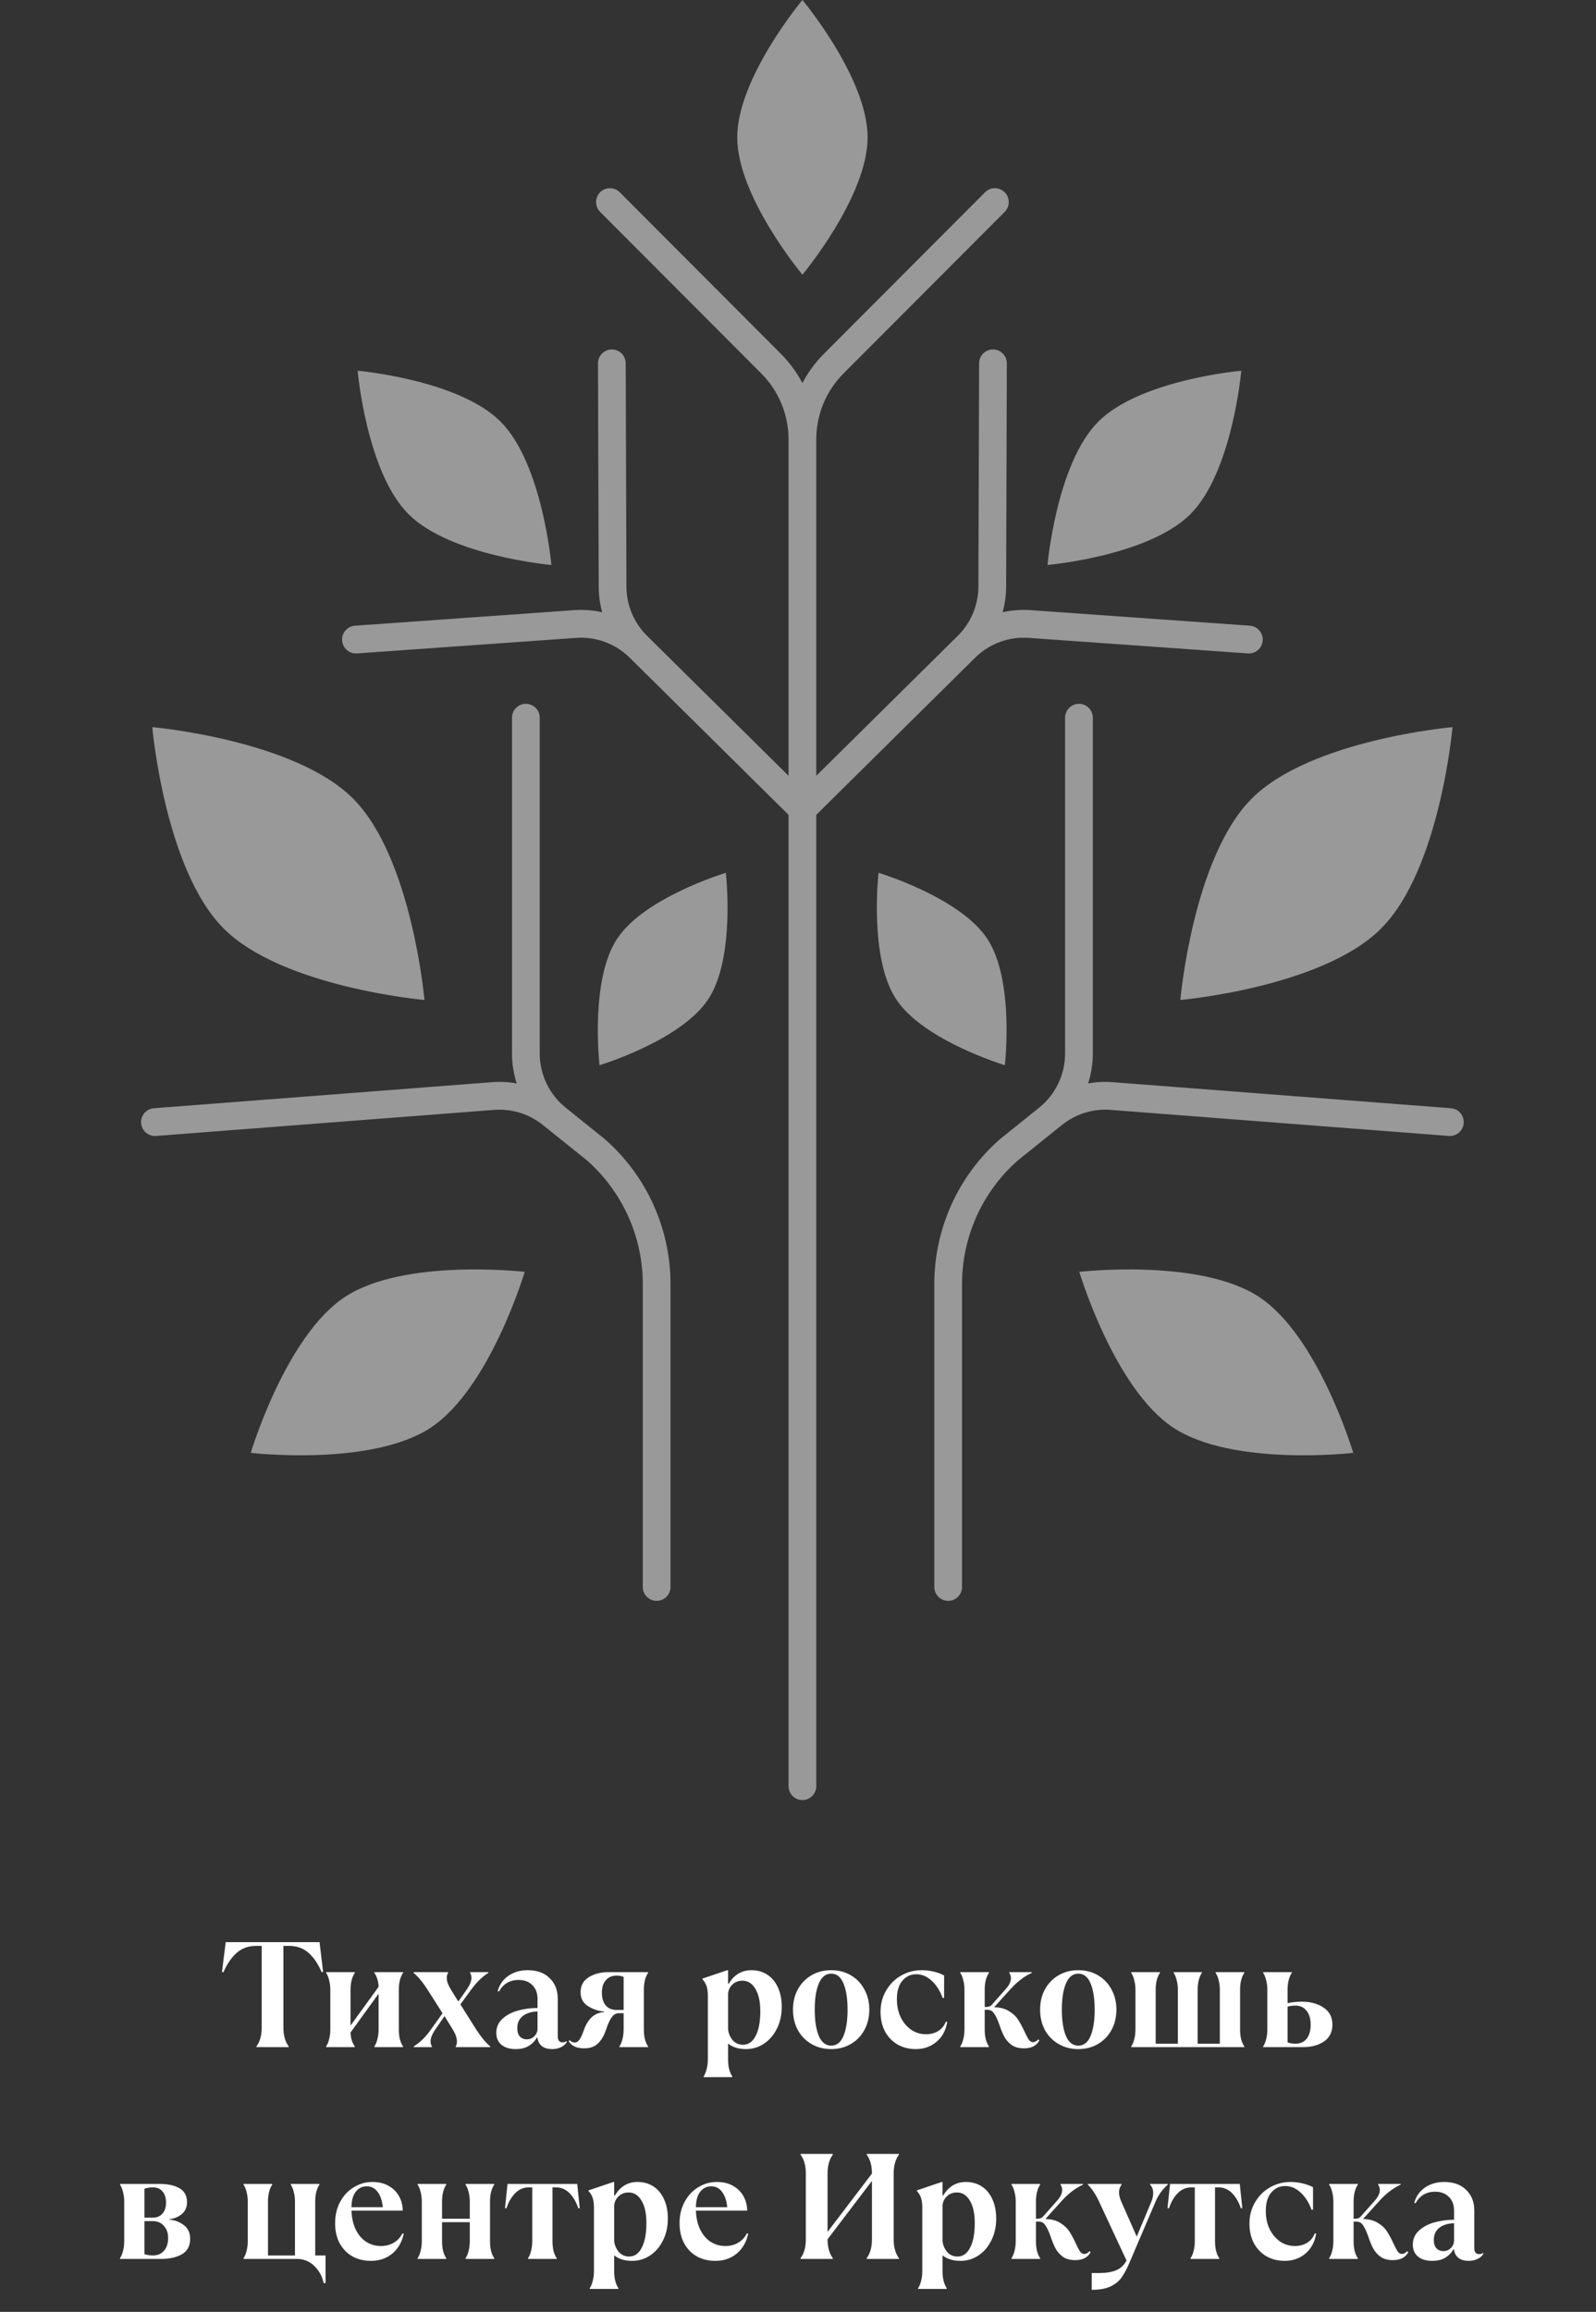
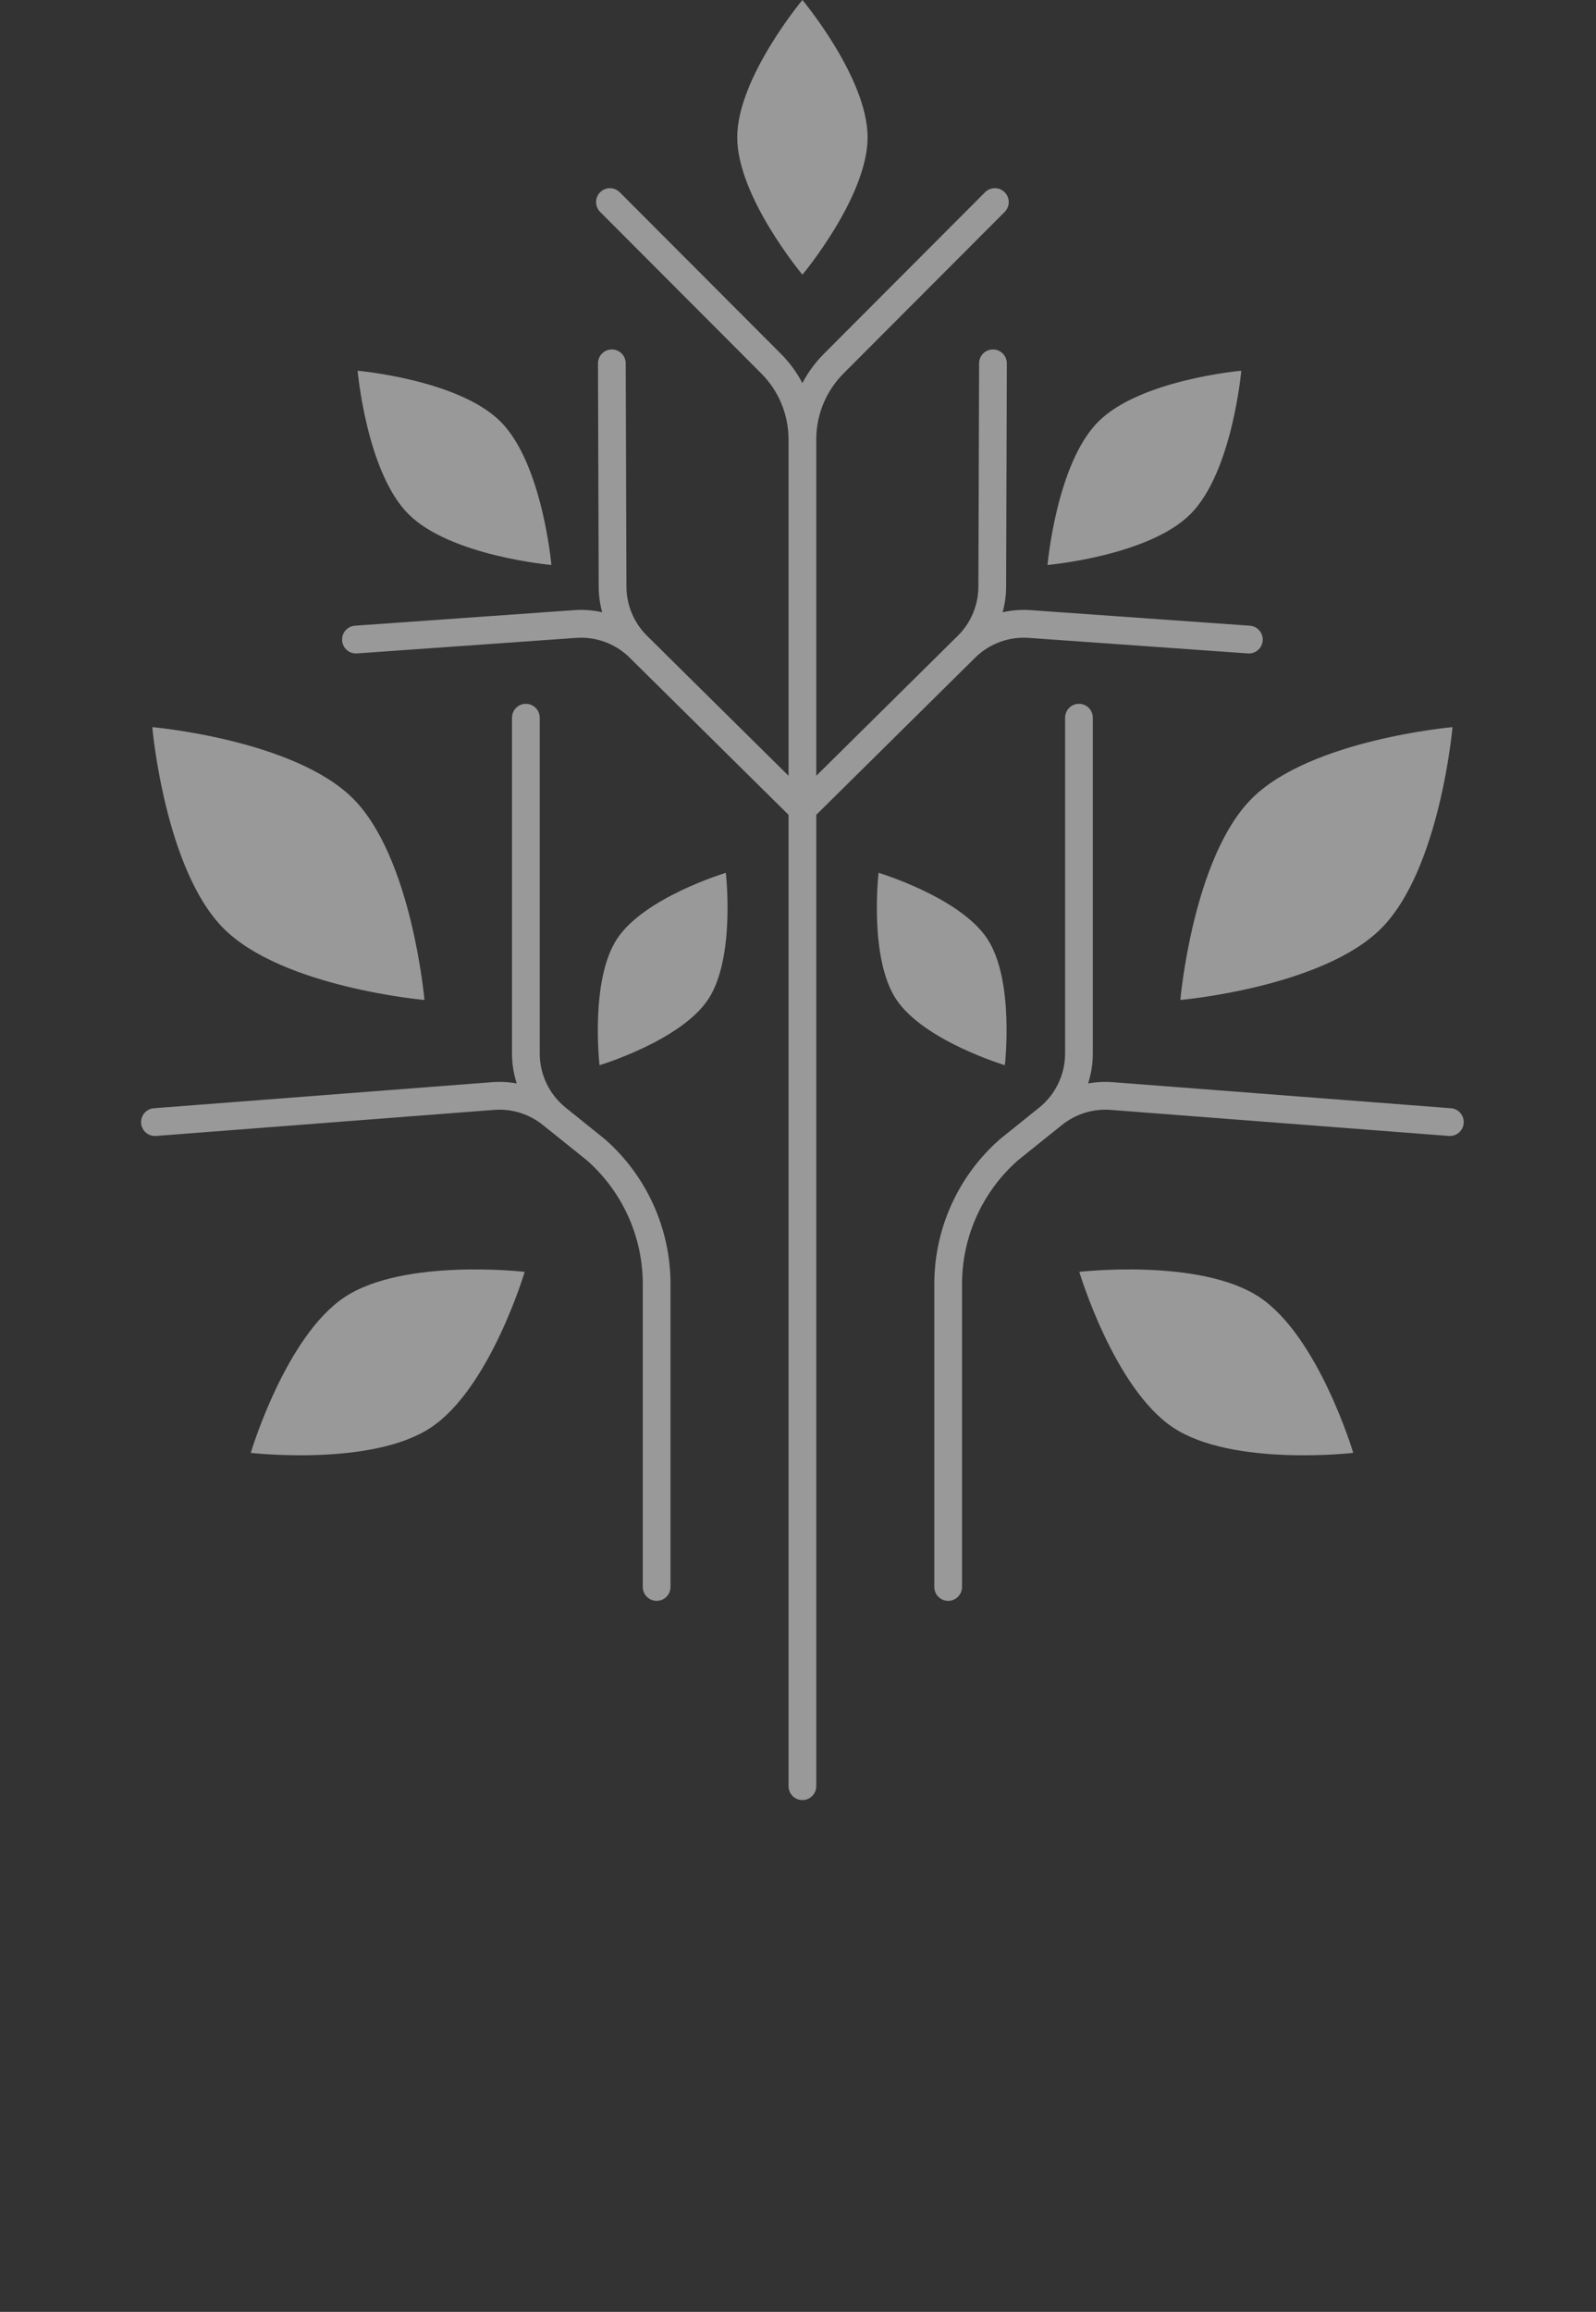
<svg xmlns="http://www.w3.org/2000/svg" width="181" height="262" viewBox="0 0 181 262" fill="none">
  <rect x="0" y="0" width="181" height="262" fill="#333333" stroke="none" />
  <path fill-rule="evenodd" clip-rule="evenodd" d="M98.393 15.565C98.393 8.834 91.001 0 91.001 0C91.001 0 83.609 8.834 83.609 15.565C83.609 22.296 91.001 31.13 91.001 31.13C91.001 31.13 98.393 22.296 98.393 15.565ZM68.061 21.789C68.675 21.174 69.67 21.174 70.284 21.789L88.559 40.096C89.544 41.083 90.363 42.204 90.999 43.416C91.635 42.204 92.455 41.083 93.439 40.096L111.714 21.789C112.328 21.174 113.324 21.174 113.938 21.789C114.552 22.404 114.552 23.401 113.938 24.017L95.662 42.324C93.71 44.279 92.602 46.922 92.572 49.685L92.572 49.741L92.572 49.801V87.919L106.772 73.884C106.795 73.858 106.819 73.833 106.843 73.809L108.38 72.292C108.403 72.269 108.426 72.247 108.449 72.225C108.474 72.2 108.5 72.175 108.526 72.151L108.619 72.059C110.11 70.585 110.952 68.576 110.958 66.478L111.039 41.174C111.042 40.304 111.748 39.601 112.616 39.604C113.484 39.607 114.186 40.314 114.183 41.184L114.103 66.489C114.1 67.476 113.964 68.449 113.707 69.385C114.737 69.154 115.806 69.071 116.881 69.147L141.744 70.91C142.61 70.972 143.262 71.725 143.201 72.592C143.14 73.46 142.388 74.113 141.522 74.052L116.659 72.29C114.464 72.134 112.308 72.907 110.711 74.416L92.572 92.344L92.572 202.425C92.572 203.295 91.868 204 91 204C90.132 204 89.428 203.295 89.428 202.425L89.428 92.343L71.289 74.416C69.692 72.907 67.536 72.134 65.341 72.29L40.478 74.052C39.612 74.113 38.861 73.46 38.799 72.592C38.738 71.725 39.391 70.972 40.257 70.91L65.119 69.147C66.194 69.071 67.263 69.154 68.293 69.385C68.036 68.449 67.9 67.476 67.897 66.489L67.817 41.184C67.814 40.314 68.516 39.607 69.384 39.604C70.252 39.601 70.959 40.304 70.961 41.174L71.042 66.478C71.048 68.576 71.89 70.585 73.381 72.059L73.474 72.151C73.523 72.197 73.572 72.244 73.62 72.292L75.157 73.809C75.181 73.833 75.205 73.858 75.228 73.884L89.428 87.919V49.862C89.427 49.851 89.427 49.841 89.427 49.83C89.427 49.821 89.427 49.811 89.427 49.802C89.427 49.763 89.427 49.724 89.427 49.685C89.397 46.922 88.288 44.279 86.336 42.324L68.061 24.017C67.447 23.401 67.447 22.404 68.061 21.789ZM140.771 42.015C140.771 42.015 139.763 53.498 135.012 58.258C130.26 63.018 118.798 64.028 118.798 64.028C118.798 64.028 119.806 52.545 124.557 47.785C129.309 43.025 140.771 42.015 140.771 42.015ZM46.317 58.258C41.566 53.498 40.558 42.015 40.558 42.015C40.558 42.015 52.02 43.025 56.772 47.785C61.523 52.545 62.531 64.028 62.531 64.028C62.531 64.028 51.069 63.018 46.317 58.258ZM99.637 98.916C99.637 98.916 98.525 108.515 101.622 113.229C104.719 117.943 113.96 120.716 113.96 120.716C113.96 120.716 115.072 111.116 111.975 106.403C108.878 101.689 99.637 98.916 99.637 98.916ZM156.636 105.221C163.311 98.535 164.727 82.404 164.727 82.404C164.727 82.404 148.625 83.823 141.951 90.51C135.276 97.196 133.86 113.326 133.86 113.326C133.86 113.326 149.962 111.907 156.636 105.221ZM153.471 164.652C153.471 164.652 139.784 166.235 133.065 161.798C126.347 157.363 122.403 144.137 122.403 144.137C122.403 144.137 136.09 142.555 142.808 146.991C149.527 151.427 153.471 164.652 153.471 164.652ZM80.33 113.229C83.427 108.515 82.315 98.916 82.315 98.916C82.315 98.916 73.074 101.689 69.977 106.403C66.88 111.116 67.992 120.716 67.992 120.716C67.992 120.716 77.233 117.943 80.33 113.229ZM17.27 82.404C17.27 82.404 18.686 98.535 25.36 105.221C32.035 111.907 48.137 113.326 48.137 113.326C48.137 113.326 46.721 97.196 40.046 90.509C33.371 83.823 17.27 82.404 17.27 82.404ZM48.843 161.798C42.125 166.234 28.437 164.652 28.437 164.652C28.437 164.652 32.382 151.427 39.1 146.991C45.818 142.555 59.506 144.137 59.506 144.137C59.506 144.137 55.561 157.363 48.843 161.798ZM122.363 79.763C123.231 79.763 123.935 80.468 123.935 81.338V119.386C123.935 120.554 123.751 121.699 123.399 122.785C124.316 122.619 125.256 122.569 126.2 122.642L164.548 125.595C165.414 125.662 166.062 126.419 165.995 127.286C165.929 128.153 165.173 128.802 164.307 128.736L125.959 125.782C123.972 125.629 122.001 126.238 120.445 127.485L117.829 129.582L115.436 131.504C111.41 135.049 109.102 140.159 109.102 145.53V179.848C109.102 180.718 108.398 181.423 107.53 181.423C106.661 181.423 105.958 180.718 105.958 179.848V145.53C105.958 139.24 108.666 133.257 113.39 129.113C113.398 129.105 113.407 129.098 113.415 129.091L113.427 129.081L113.442 129.069L117.848 125.529C119.708 124.035 120.791 121.775 120.791 119.386V81.338C120.791 80.468 121.495 79.763 122.363 79.763ZM61.209 81.338C61.209 80.468 60.505 79.763 59.637 79.763C58.769 79.763 58.065 80.468 58.065 81.338V119.386C58.065 120.554 58.249 121.699 58.601 122.785C57.684 122.619 56.744 122.569 55.8 122.642L17.452 125.595C16.586 125.662 15.938 126.419 16.005 127.286C16.071 128.153 16.827 128.802 17.693 128.736L56.041 125.782C58.028 125.629 59.999 126.238 61.555 127.485L64.171 129.582L66.564 131.504C70.59 135.049 72.898 140.159 72.898 145.53V179.848C72.898 180.718 73.602 181.422 74.47 181.422C75.338 181.422 76.042 180.718 76.042 179.848V145.53C76.042 139.24 73.333 133.256 68.61 129.113C68.593 129.098 68.576 129.083 68.558 129.069L64.152 125.529C62.292 124.034 61.209 121.775 61.209 119.386V81.338Z" fill="white" fill-opacity="0.5" />
-   <path d="M29.082 231.915C29.478 231.382 29.677 230.668 29.677 229.773V220.525H29.048C28.175 220.525 27.444 220.786 26.855 221.307C26.265 221.817 25.761 222.548 25.342 223.5H25.172L25.597 220.1H36.239L36.647 223.5H36.477C36.069 222.548 35.57 221.817 34.981 221.307C34.391 220.786 33.655 220.525 32.771 220.525H32.142V229.773C32.142 230.668 32.34 231.382 32.737 231.915V232H29.082V231.915ZM36.985 231.915C37.132 231.7 37.246 231.428 37.325 231.099C37.416 230.759 37.461 230.391 37.461 229.994V225.506C37.461 225.109 37.416 224.747 37.325 224.418C37.246 224.078 37.132 223.8 36.985 223.585V223.5H40.232V223.585C40.085 223.8 39.966 224.078 39.875 224.418C39.796 224.747 39.756 225.109 39.756 225.506V229.552L42.935 225.166C42.935 224.917 42.895 224.65 42.816 224.367C42.737 224.072 42.618 223.812 42.459 223.585V223.5H45.706V223.585C45.559 223.8 45.44 224.078 45.349 224.418C45.27 224.747 45.23 225.109 45.23 225.506V229.994C45.23 230.391 45.27 230.759 45.349 231.099C45.44 231.428 45.559 231.7 45.706 231.915V232H42.459V231.915C42.606 231.7 42.72 231.428 42.799 231.099C42.89 230.759 42.935 230.391 42.935 229.994V225.948L39.756 230.334C39.756 230.583 39.796 230.855 39.875 231.15C39.954 231.433 40.073 231.688 40.232 231.915V232H36.985V231.915ZM46.925 231.915C47.639 231.462 48.256 230.867 48.778 230.13L50.188 228.158L48.489 225.489C47.944 224.639 47.417 224.004 46.907 223.585V223.5H50.818V223.585C50.715 223.732 50.664 223.919 50.664 224.146C50.664 224.531 50.829 224.985 51.157 225.506L51.974 226.832L52.908 225.506C53.282 224.973 53.469 224.514 53.469 224.129C53.469 223.948 53.419 223.766 53.316 223.585V223.5H55.373V223.585C54.716 224.004 54.099 224.599 53.52 225.37L52.212 227.155L54.014 230.011C54.263 230.396 54.529 230.765 54.812 231.116C55.107 231.467 55.368 231.734 55.594 231.915V232H51.684V231.915C51.775 231.756 51.821 231.575 51.821 231.371C51.821 230.963 51.662 230.504 51.344 229.994L50.41 228.481L49.373 229.994C49.01 230.515 48.828 230.969 48.828 231.354C48.828 231.558 48.88 231.745 48.981 231.915V232H46.925V231.915ZM64.291 231.405C64.155 231.654 63.934 231.853 63.628 232C63.334 232.147 62.999 232.221 62.625 232.221C62.149 232.221 61.764 232.113 61.469 231.898C61.186 231.671 61.016 231.365 60.959 230.98L60.942 230.912H60.891C60.665 231.309 60.353 231.626 59.956 231.864C59.571 232.102 59.084 232.221 58.494 232.221C57.803 232.221 57.259 232.057 56.862 231.728C56.477 231.399 56.284 230.952 56.284 230.385C56.284 229.762 56.505 229.24 56.947 228.821C57.401 228.39 57.984 228.073 58.698 227.869C59.412 227.665 60.166 227.563 60.959 227.563V226.509C60.959 225.874 60.767 225.364 60.381 224.979C59.996 224.582 59.469 224.384 58.8 224.384C58.313 224.384 57.877 224.497 57.491 224.724C57.117 224.951 56.823 225.268 56.607 225.676H56.437C56.63 224.939 57.032 224.356 57.644 223.925C58.268 223.494 58.999 223.279 59.837 223.279C60.903 223.279 61.736 223.579 62.336 224.18C62.948 224.769 63.254 225.546 63.254 226.509V230.776C63.254 231.014 63.305 231.19 63.407 231.303C63.509 231.405 63.634 231.456 63.781 231.456C63.997 231.456 64.138 231.411 64.206 231.32L64.291 231.405ZM59.735 231.116C60.087 231.116 60.376 230.997 60.602 230.759C60.84 230.521 60.959 230.238 60.959 229.909V227.954C60.257 227.977 59.696 228.152 59.276 228.481C58.868 228.81 58.664 229.263 58.664 229.841C58.664 230.272 58.766 230.595 58.97 230.81C59.174 231.014 59.429 231.116 59.735 231.116ZM66.27 232.136C65.386 232.136 64.791 231.858 64.485 231.303L64.604 231.218C64.774 231.388 64.966 231.473 65.182 231.473C65.397 231.473 65.578 231.36 65.726 231.133C65.884 230.906 66.037 230.578 66.185 230.147C66.661 228.776 67.437 228.073 68.514 228.039V227.971C67.868 227.914 67.261 227.71 66.695 227.359C66.128 227.008 65.845 226.481 65.845 225.778C65.845 225.03 66.151 224.463 66.763 224.078C67.386 223.693 68.145 223.5 69.041 223.5H73.495V223.585C73.347 223.8 73.228 224.078 73.138 224.418C73.058 224.747 73.019 225.109 73.019 225.506V229.994C73.019 230.391 73.058 230.759 73.138 231.099C73.228 231.428 73.347 231.7 73.495 231.915V232H70.248V231.915C70.395 231.7 70.508 231.428 70.588 231.099C70.678 230.759 70.724 230.391 70.724 229.994V228.158H70.163C69.868 228.158 69.613 228.3 69.398 228.583C69.182 228.866 68.967 229.325 68.752 229.96C68.525 230.663 68.213 231.201 67.817 231.575C67.431 231.949 66.916 232.136 66.27 232.136ZM70.724 227.784V224.044C70.497 223.942 70.231 223.891 69.925 223.891C69.426 223.891 69.024 224.061 68.718 224.401C68.412 224.73 68.259 225.206 68.259 225.829C68.259 226.43 68.4 226.906 68.684 227.257C68.978 227.608 69.386 227.784 69.908 227.784H70.724ZM79.799 235.315C79.946 235.1 80.059 234.822 80.138 234.482C80.229 234.153 80.275 233.791 80.275 233.394V226.186C80.275 225.721 80.224 225.347 80.121 225.064C80.019 224.769 79.867 224.52 79.662 224.316V224.231L82.484 223.279H82.57V224.809H82.654C82.927 224.333 83.278 223.959 83.709 223.687C84.15 223.415 84.649 223.279 85.204 223.279C85.896 223.279 86.502 223.449 87.023 223.789C87.545 224.129 87.947 224.616 88.231 225.251C88.514 225.874 88.656 226.6 88.656 227.427C88.656 228.368 88.469 229.201 88.094 229.926C87.732 230.651 87.239 231.218 86.615 231.626C86.004 232.023 85.335 232.221 84.609 232.221C83.76 232.221 83.079 232.011 82.57 231.592V233.394C82.57 233.791 82.609 234.153 82.689 234.482C82.779 234.822 82.898 235.1 83.046 235.315V235.4H79.799V235.315ZM84.269 231.728C84.882 231.728 85.358 231.394 85.698 230.725C86.049 230.056 86.225 229.121 86.225 227.92C86.225 226.843 86.037 225.999 85.663 225.387C85.301 224.775 84.814 224.469 84.201 224.469C83.76 224.469 83.391 224.605 83.097 224.877C82.802 225.138 82.626 225.478 82.57 225.897V229.994C82.626 230.459 82.802 230.867 83.097 231.218C83.403 231.558 83.793 231.728 84.269 231.728ZM94.268 232.221C93.43 232.221 92.682 232.028 92.024 231.643C91.367 231.258 90.851 230.731 90.477 230.062C90.115 229.382 89.933 228.611 89.933 227.75C89.933 226.889 90.115 226.124 90.477 225.455C90.851 224.775 91.367 224.242 92.024 223.857C92.682 223.472 93.43 223.279 94.268 223.279C95.096 223.279 95.838 223.472 96.495 223.857C97.153 224.242 97.663 224.775 98.025 225.455C98.399 226.124 98.586 226.889 98.586 227.75C98.586 228.611 98.399 229.382 98.025 230.062C97.663 230.731 97.153 231.258 96.495 231.643C95.838 232.028 95.096 232.221 94.268 232.221ZM94.268 231.83C94.892 231.83 95.356 231.462 95.662 230.725C95.968 229.977 96.121 228.985 96.121 227.75C96.121 226.515 95.968 225.529 95.662 224.792C95.356 224.044 94.892 223.67 94.268 223.67C93.645 223.67 93.175 224.044 92.857 224.792C92.551 225.529 92.398 226.515 92.398 227.75C92.398 228.985 92.551 229.977 92.857 230.725C93.175 231.462 93.645 231.83 94.268 231.83ZM103.857 232.221C103.121 232.221 102.446 232.057 101.834 231.728C101.234 231.388 100.752 230.901 100.389 230.266C100.038 229.62 99.862 228.861 99.862 227.988C99.862 227.104 100.072 226.305 100.491 225.591C100.911 224.866 101.477 224.299 102.191 223.891C102.905 223.483 103.687 223.279 104.537 223.279C104.957 223.279 105.393 223.33 105.846 223.432C106.3 223.534 106.708 223.681 107.07 223.874V226.424H106.9C106.617 225.631 106.209 224.985 105.676 224.486C105.144 223.987 104.554 223.738 103.908 223.738C103.285 223.738 102.764 223.982 102.344 224.469C101.925 224.945 101.715 225.648 101.715 226.577C101.715 227.325 101.857 227.999 102.14 228.6C102.435 229.201 102.832 229.677 103.33 230.028C103.84 230.368 104.407 230.538 105.03 230.538C105.529 230.538 105.982 230.419 106.39 230.181C106.798 229.932 107.087 229.58 107.257 229.127H107.427C107.28 230.068 106.878 230.821 106.22 231.388C105.563 231.943 104.775 232.221 103.857 232.221ZM116.128 232.136C115.561 232.136 115.097 232.011 114.734 231.762C114.383 231.501 114.105 231.19 113.901 230.827C113.708 230.464 113.521 230.011 113.34 229.467C113.136 228.889 112.938 228.464 112.745 228.192C112.564 227.909 112.309 227.767 111.98 227.767H111.674V229.994C111.674 230.391 111.714 230.759 111.793 231.099C111.884 231.428 112.003 231.7 112.15 231.915V232H108.903V231.915C109.05 231.7 109.164 231.428 109.243 231.099C109.334 230.759 109.379 230.391 109.379 229.994V225.506C109.379 225.109 109.334 224.747 109.243 224.418C109.164 224.078 109.05 223.8 108.903 223.585V223.5H112.15V223.585C112.003 223.8 111.884 224.078 111.793 224.418C111.714 224.747 111.674 225.109 111.674 225.506V227.444H111.895C112.144 227.444 112.343 227.359 112.49 227.189L114.054 225.421C114.451 224.979 114.649 224.571 114.649 224.197C114.649 223.97 114.587 223.766 114.462 223.585V223.5H117.012V223.585C116.196 223.948 115.403 224.548 114.632 225.387L112.745 227.478C113.425 227.489 113.986 227.637 114.428 227.92C114.881 228.192 115.221 228.509 115.448 228.872C115.686 229.223 115.924 229.66 116.162 230.181C116.355 230.6 116.519 230.918 116.655 231.133C116.802 231.337 116.967 231.439 117.148 231.439C117.352 231.439 117.55 231.337 117.743 231.133L117.879 231.218C117.573 231.83 116.989 232.136 116.128 232.136ZM122.292 232.221C121.453 232.221 120.705 232.028 120.048 231.643C119.39 231.258 118.875 230.731 118.501 230.062C118.138 229.382 117.957 228.611 117.957 227.75C117.957 226.889 118.138 226.124 118.501 225.455C118.875 224.775 119.39 224.242 120.048 223.857C120.705 223.472 121.453 223.279 122.292 223.279C123.119 223.279 123.861 223.472 124.519 223.857C125.176 224.242 125.686 224.775 126.049 225.455C126.423 226.124 126.61 226.889 126.61 227.75C126.61 228.611 126.423 229.382 126.049 230.062C125.686 230.731 125.176 231.258 124.519 231.643C123.861 232.028 123.119 232.221 122.292 232.221ZM122.292 231.83C122.915 231.83 123.38 231.462 123.686 230.725C123.992 229.977 124.145 228.985 124.145 227.75C124.145 226.515 123.992 225.529 123.686 224.792C123.38 224.044 122.915 223.67 122.292 223.67C121.668 223.67 121.198 224.044 120.881 224.792C120.575 225.529 120.422 226.515 120.422 227.75C120.422 228.985 120.575 229.977 120.881 230.725C121.198 231.462 121.668 231.83 122.292 231.83ZM128.294 231.915C128.441 231.7 128.554 231.428 128.634 231.099C128.724 230.759 128.77 230.391 128.77 229.994V225.506C128.77 225.109 128.724 224.747 128.634 224.418C128.554 224.078 128.441 223.8 128.294 223.585V223.5H131.541V223.585C131.393 223.8 131.274 224.078 131.184 224.418C131.104 224.747 131.065 225.109 131.065 225.506V231.609H133.581V225.506C133.581 225.109 133.535 224.747 133.445 224.418C133.365 224.078 133.252 223.8 133.105 223.585V223.5H136.301V223.585C136.153 223.8 136.034 224.078 135.944 224.418C135.864 224.747 135.825 225.109 135.825 225.506V231.609H138.341V225.506C138.341 225.109 138.295 224.747 138.205 224.418C138.125 224.078 138.012 223.8 137.865 223.585V223.5H141.112V223.585C140.964 223.8 140.845 224.078 140.755 224.418C140.675 224.747 140.636 225.109 140.636 225.506V229.994C140.636 230.391 140.675 230.759 140.755 231.099C140.845 231.428 140.964 231.7 141.112 231.915V232H128.294V231.915ZM143.252 231.915C143.399 231.7 143.512 231.428 143.592 231.099C143.682 230.759 143.728 230.391 143.728 229.994V225.506C143.728 225.109 143.682 224.747 143.592 224.418C143.512 224.078 143.399 223.8 143.252 223.585V223.5H146.499V223.585C146.351 223.8 146.232 224.078 146.142 224.418C146.062 224.747 146.023 225.109 146.023 225.506V227.019C146.476 226.906 147.02 226.849 147.655 226.849C148.641 226.849 149.462 227.076 150.12 227.529C150.777 227.971 151.106 228.611 151.106 229.45C151.106 230.289 150.788 230.923 150.154 231.354C149.53 231.785 148.726 232 147.74 232H143.252V231.915ZM146.907 231.609C147.462 231.609 147.887 231.422 148.182 231.048C148.488 230.663 148.641 230.13 148.641 229.45C148.641 228.793 148.488 228.271 148.182 227.886C147.876 227.489 147.451 227.291 146.907 227.291C146.612 227.291 146.317 227.331 146.023 227.41V231.456C146.283 231.558 146.578 231.609 146.907 231.609ZM13.61 255.915C13.757 255.7 13.871 255.428 13.95 255.099C14.041 254.759 14.086 254.391 14.086 253.994V249.506C14.086 249.109 14.041 248.747 13.95 248.418C13.871 248.078 13.757 247.8 13.61 247.585V247.5H18.081C19.033 247.5 19.792 247.664 20.359 247.993C20.926 248.322 21.209 248.849 21.209 249.574C21.209 250.152 21.005 250.605 20.597 250.934C20.189 251.263 19.724 251.45 19.203 251.495V251.546C19.804 251.591 20.348 251.795 20.835 252.158C21.322 252.521 21.566 253.042 21.566 253.722C21.566 254.527 21.254 255.11 20.631 255.473C20.019 255.824 19.231 256 18.268 256H13.61V255.915ZM17.299 251.325C17.786 251.325 18.16 251.172 18.421 250.866C18.693 250.56 18.829 250.146 18.829 249.625C18.829 249.092 18.699 248.673 18.438 248.367C18.189 248.05 17.826 247.891 17.35 247.891C17.01 247.891 16.687 247.942 16.381 248.044V251.325H17.299ZM17.333 255.609C17.866 255.609 18.285 255.433 18.591 255.082C18.908 254.731 19.067 254.243 19.067 253.62C19.067 253.065 18.908 252.611 18.591 252.26C18.285 251.897 17.854 251.716 17.299 251.716H16.381V255.456C16.687 255.558 17.004 255.609 17.333 255.609ZM36.7 258.737C36.552 257.989 36.201 257.343 35.646 256.799C35.102 256.266 34.439 256 33.657 256H27.622V255.915C27.769 255.7 27.882 255.428 27.962 255.099C28.052 254.759 28.098 254.391 28.098 253.994V249.506C28.098 249.109 28.052 248.747 27.962 248.418C27.882 248.078 27.769 247.8 27.622 247.585V247.5H30.869V247.585C30.721 247.8 30.602 248.078 30.512 248.418C30.432 248.747 30.393 249.109 30.393 249.506V255.609H33.453V249.506C33.453 249.109 33.407 248.747 33.317 248.418C33.237 248.078 33.124 247.8 32.977 247.585V247.5H36.224V247.585C36.076 247.8 35.957 248.078 35.867 248.418C35.787 248.747 35.748 249.109 35.748 249.506V255.609H36.921V258.737H36.7ZM45.791 253.127C45.598 254.068 45.167 254.821 44.499 255.388C43.83 255.943 43.014 256.221 42.051 256.221C41.291 256.221 40.606 256.057 39.994 255.728C39.382 255.388 38.895 254.895 38.532 254.249C38.181 253.603 38.005 252.838 38.005 251.954C38.005 251.036 38.197 250.226 38.583 249.523C38.968 248.809 39.484 248.259 40.13 247.874C40.776 247.477 41.478 247.279 42.238 247.279C42.941 247.279 43.553 247.426 44.074 247.721C44.595 248.016 44.992 248.412 45.264 248.911C45.536 249.41 45.672 249.948 45.672 250.526H39.858C39.892 251.376 40.062 252.107 40.368 252.719C40.674 253.32 41.071 253.773 41.558 254.079C42.056 254.385 42.6 254.538 43.19 254.538C43.745 254.538 44.233 254.413 44.652 254.164C45.083 253.915 45.406 253.569 45.621 253.127H45.791ZM41.592 247.772C41.082 247.772 40.668 247.976 40.351 248.384C40.033 248.781 39.869 249.364 39.858 250.135H43.411C43.343 249.41 43.15 248.837 42.833 248.418C42.527 247.987 42.113 247.772 41.592 247.772ZM47.361 255.915C47.508 255.7 47.622 255.428 47.701 255.099C47.792 254.759 47.837 254.391 47.837 253.994V249.506C47.837 249.109 47.792 248.747 47.701 248.418C47.622 248.078 47.508 247.8 47.361 247.585V247.5H50.608V247.585C50.461 247.8 50.342 248.078 50.251 248.418C50.172 248.747 50.132 249.109 50.132 249.506V251.444H53.277V249.506C53.277 249.109 53.232 248.747 53.141 248.418C53.062 248.078 52.948 247.8 52.801 247.585V247.5H56.048V247.585C55.901 247.8 55.782 248.078 55.691 248.418C55.612 248.747 55.572 249.109 55.572 249.506V253.994C55.572 254.391 55.612 254.759 55.691 255.099C55.782 255.428 55.901 255.7 56.048 255.915V256H52.801V255.915C52.948 255.7 53.062 255.428 53.141 255.099C53.232 254.759 53.277 254.391 53.277 253.994V251.835H50.132V253.994C50.132 254.391 50.172 254.759 50.251 255.099C50.342 255.428 50.461 255.7 50.608 255.915V256H47.361V255.915ZM59.885 255.915C60.033 255.7 60.146 255.428 60.225 255.099C60.316 254.759 60.361 254.391 60.361 253.994V247.891H59.97C59.381 247.891 58.871 248.106 58.44 248.537C58.01 248.968 57.675 249.54 57.437 250.254H57.267L57.556 247.5H65.461L65.75 250.254H65.58C65.342 249.54 65.008 248.968 64.577 248.537C64.147 248.106 63.637 247.891 63.047 247.891H62.656V253.994C62.656 254.391 62.696 254.759 62.775 255.099C62.866 255.428 62.985 255.7 63.132 255.915V256H59.885V255.915ZM66.882 259.315C67.03 259.1 67.143 258.822 67.222 258.482C67.313 258.153 67.359 257.791 67.359 257.394V250.186C67.359 249.721 67.308 249.347 67.206 249.064C67.103 248.769 66.951 248.52 66.746 248.316V248.231L69.569 247.279H69.653V248.809H69.739C70.01 248.333 70.362 247.959 70.793 247.687C71.234 247.415 71.733 247.279 72.288 247.279C72.98 247.279 73.586 247.449 74.108 247.789C74.629 248.129 75.031 248.616 75.314 249.251C75.598 249.874 75.74 250.6 75.74 251.427C75.74 252.368 75.552 253.201 75.178 253.926C74.816 254.651 74.323 255.218 73.7 255.626C73.088 256.023 72.419 256.221 71.694 256.221C70.844 256.221 70.163 256.011 69.653 255.592V257.394C69.653 257.791 69.693 258.153 69.772 258.482C69.863 258.822 69.982 259.1 70.129 259.315V259.4H66.882V259.315ZM71.353 255.728C71.966 255.728 72.442 255.394 72.781 254.725C73.133 254.056 73.308 253.121 73.308 251.92C73.308 250.843 73.121 249.999 72.748 249.387C72.385 248.775 71.897 248.469 71.285 248.469C70.844 248.469 70.475 248.605 70.18 248.877C69.886 249.138 69.71 249.478 69.653 249.897V253.994C69.71 254.459 69.886 254.867 70.18 255.218C70.487 255.558 70.877 255.728 71.353 255.728ZM84.854 253.127C84.662 254.068 84.231 254.821 83.562 255.388C82.894 255.943 82.078 256.221 81.114 256.221C80.355 256.221 79.669 256.057 79.057 255.728C78.445 255.388 77.958 254.895 77.595 254.249C77.244 253.603 77.068 252.838 77.068 251.954C77.068 251.036 77.261 250.226 77.646 249.523C78.032 248.809 78.547 248.259 79.193 247.874C79.839 247.477 80.542 247.279 81.301 247.279C82.004 247.279 82.616 247.426 83.137 247.721C83.659 248.016 84.055 248.412 84.327 248.911C84.599 249.41 84.735 249.948 84.735 250.526H78.921C78.955 251.376 79.125 252.107 79.431 252.719C79.737 253.32 80.134 253.773 80.621 254.079C81.12 254.385 81.664 254.538 82.253 254.538C82.809 254.538 83.296 254.413 83.715 254.164C84.146 253.915 84.469 253.569 84.684 253.127H84.854ZM80.655 247.772C80.145 247.772 79.732 247.976 79.414 248.384C79.097 248.781 78.933 249.364 78.921 250.135H82.474C82.406 249.41 82.214 248.837 81.896 248.418C81.59 247.987 81.177 247.772 80.655 247.772ZM90.793 255.915C91.19 255.382 91.388 254.668 91.388 253.773V246.327C91.388 245.432 91.19 244.718 90.793 244.185V244.1H94.448V244.185C94.052 244.718 93.853 245.432 93.853 246.327V252.94L98.885 246.327C98.885 245.432 98.687 244.718 98.29 244.185V244.1H101.946V244.185C101.549 244.718 101.351 245.432 101.351 246.327V253.773C101.351 254.668 101.549 255.382 101.946 255.915V256H98.29V255.915C98.687 255.382 98.885 254.668 98.885 253.773V247.16L93.853 253.773C93.853 254.668 94.052 255.382 94.448 255.915V256H90.793V255.915ZM104.12 259.315C104.267 259.1 104.38 258.822 104.46 258.482C104.55 258.153 104.596 257.791 104.596 257.394V250.186C104.596 249.721 104.545 249.347 104.443 249.064C104.341 248.769 104.188 248.52 103.984 248.316V248.231L106.806 247.279H106.891V248.809H106.976C107.248 248.333 107.599 247.959 108.03 247.687C108.472 247.415 108.97 247.279 109.526 247.279C110.217 247.279 110.823 247.449 111.345 247.789C111.866 248.129 112.268 248.616 112.552 249.251C112.835 249.874 112.977 250.6 112.977 251.427C112.977 252.368 112.79 253.201 112.416 253.926C112.053 254.651 111.56 255.218 110.937 255.626C110.325 256.023 109.656 256.221 108.931 256.221C108.081 256.221 107.401 256.011 106.891 255.592V257.394C106.891 257.791 106.93 258.153 107.01 258.482C107.1 258.822 107.219 259.1 107.367 259.315V259.4H104.12V259.315ZM108.591 255.728C109.203 255.728 109.679 255.394 110.019 254.725C110.37 254.056 110.546 253.121 110.546 251.92C110.546 250.843 110.359 249.999 109.985 249.387C109.622 248.775 109.135 248.469 108.523 248.469C108.081 248.469 107.712 248.605 107.418 248.877C107.123 249.138 106.947 249.478 106.891 249.897V253.994C106.947 254.459 107.123 254.867 107.418 255.218C107.724 255.558 108.115 255.728 108.591 255.728ZM121.939 256.136C121.372 256.136 120.907 256.011 120.545 255.762C120.193 255.501 119.916 255.19 119.712 254.827C119.519 254.464 119.332 254.011 119.151 253.467C118.947 252.889 118.748 252.464 118.556 252.192C118.374 251.909 118.119 251.767 117.791 251.767H117.485V253.994C117.485 254.391 117.524 254.759 117.604 255.099C117.694 255.428 117.813 255.7 117.961 255.915V256H114.714V255.915C114.861 255.7 114.974 255.428 115.054 255.099C115.144 254.759 115.19 254.391 115.19 253.994V249.506C115.19 249.109 115.144 248.747 115.054 248.418C114.974 248.078 114.861 247.8 114.714 247.585V247.5H117.961V247.585C117.813 247.8 117.694 248.078 117.604 248.418C117.524 248.747 117.485 249.109 117.485 249.506V251.444H117.706C117.955 251.444 118.153 251.359 118.301 251.189L119.865 249.421C120.261 248.979 120.46 248.571 120.46 248.197C120.46 247.97 120.397 247.766 120.273 247.585V247.5H122.823V247.585C122.007 247.948 121.213 248.548 120.443 249.387L118.556 251.478C119.236 251.489 119.797 251.637 120.239 251.92C120.692 252.192 121.032 252.509 121.259 252.872C121.497 253.223 121.735 253.66 121.973 254.181C122.165 254.6 122.33 254.918 122.466 255.133C122.613 255.337 122.777 255.439 122.959 255.439C123.163 255.439 123.361 255.337 123.554 255.133L123.69 255.218C123.384 255.83 122.8 256.136 121.939 256.136ZM123.814 257.598H124.664C125.469 257.598 126.115 257.49 126.602 257.275C127.09 257.071 127.475 256.708 127.758 256.187L124.613 249.438C124.251 248.667 123.837 248.05 123.372 247.585V247.5H127.197V247.585C127.005 247.834 126.908 248.129 126.908 248.469C126.908 248.764 126.993 249.109 127.163 249.506L128.914 253.467L130.529 249.625C130.699 249.24 130.784 248.877 130.784 248.537C130.784 248.14 130.665 247.823 130.427 247.585V247.5H132.433V247.585C131.844 248.095 131.385 248.73 131.056 249.489L128.064 256.493C127.77 257.173 127.475 257.717 127.18 258.125C126.886 258.544 126.466 258.879 125.922 259.128C125.39 259.377 124.687 259.502 123.814 259.502V257.598ZM135.024 255.915C135.171 255.7 135.285 255.428 135.364 255.099C135.455 254.759 135.5 254.391 135.5 253.994V247.891H135.109C134.52 247.891 134.01 248.106 133.579 248.537C133.148 248.968 132.814 249.54 132.576 250.254H132.406L132.695 247.5H140.6L140.889 250.254H140.719C140.481 249.54 140.147 248.968 139.716 248.537C139.285 248.106 138.775 247.891 138.186 247.891H137.795V253.994C137.795 254.391 137.835 254.759 137.914 255.099C138.005 255.428 138.124 255.7 138.271 255.915V256H135.024V255.915ZM145.693 256.221C144.956 256.221 144.282 256.057 143.67 255.728C143.069 255.388 142.588 254.901 142.225 254.266C141.874 253.62 141.698 252.861 141.698 251.988C141.698 251.104 141.908 250.305 142.327 249.591C142.746 248.866 143.313 248.299 144.027 247.891C144.741 247.483 145.523 247.279 146.373 247.279C146.792 247.279 147.229 247.33 147.682 247.432C148.135 247.534 148.543 247.681 148.906 247.874V250.424H148.736C148.453 249.631 148.045 248.985 147.512 248.486C146.979 247.987 146.39 247.738 145.744 247.738C145.121 247.738 144.599 247.982 144.18 248.469C143.761 248.945 143.551 249.648 143.551 250.577C143.551 251.325 143.693 251.999 143.976 252.6C144.271 253.201 144.667 253.677 145.166 254.028C145.676 254.368 146.243 254.538 146.866 254.538C147.365 254.538 147.818 254.419 148.226 254.181C148.634 253.932 148.923 253.58 149.093 253.127H149.263C149.116 254.068 148.713 254.821 148.056 255.388C147.399 255.943 146.611 256.221 145.693 256.221ZM157.964 256.136C157.397 256.136 156.933 256.011 156.57 255.762C156.219 255.501 155.941 255.19 155.737 254.827C155.544 254.464 155.357 254.011 155.176 253.467C154.972 252.889 154.774 252.464 154.581 252.192C154.4 251.909 154.145 251.767 153.816 251.767H153.51V253.994C153.51 254.391 153.55 254.759 153.629 255.099C153.72 255.428 153.839 255.7 153.986 255.915V256H150.739V255.915C150.886 255.7 151 255.428 151.079 255.099C151.17 254.759 151.215 254.391 151.215 253.994V249.506C151.215 249.109 151.17 248.747 151.079 248.418C151 248.078 150.886 247.8 150.739 247.585V247.5H153.986V247.585C153.839 247.8 153.72 248.078 153.629 248.418C153.55 248.747 153.51 249.109 153.51 249.506V251.444H153.731C153.98 251.444 154.179 251.359 154.326 251.189L155.89 249.421C156.287 248.979 156.485 248.571 156.485 248.197C156.485 247.97 156.423 247.766 156.298 247.585V247.5H158.848V247.585C158.032 247.948 157.239 248.548 156.468 249.387L154.581 251.478C155.261 251.489 155.822 251.637 156.264 251.92C156.717 252.192 157.057 252.509 157.284 252.872C157.522 253.223 157.76 253.66 157.998 254.181C158.191 254.6 158.355 254.918 158.491 255.133C158.638 255.337 158.803 255.439 158.984 255.439C159.188 255.439 159.386 255.337 159.579 255.133L159.715 255.218C159.409 255.83 158.825 256.136 157.964 256.136ZM168.234 255.405C168.098 255.654 167.877 255.853 167.571 256C167.276 256.147 166.942 256.221 166.568 256.221C166.092 256.221 165.706 256.113 165.412 255.898C165.128 255.671 164.958 255.365 164.902 254.98L164.885 254.912H164.834C164.607 255.309 164.295 255.626 163.899 255.864C163.513 256.102 163.026 256.221 162.437 256.221C161.745 256.221 161.201 256.057 160.805 255.728C160.419 255.399 160.227 254.952 160.227 254.385C160.227 253.762 160.448 253.24 160.89 252.821C161.343 252.39 161.927 252.073 162.641 251.869C163.355 251.665 164.108 251.563 164.902 251.563V250.509C164.902 249.874 164.709 249.364 164.324 248.979C163.938 248.582 163.411 248.384 162.743 248.384C162.255 248.384 161.819 248.497 161.434 248.724C161.06 248.951 160.765 249.268 160.55 249.676H160.38C160.572 248.939 160.975 248.356 161.587 247.925C162.21 247.494 162.941 247.279 163.78 247.279C164.845 247.279 165.678 247.579 166.279 248.18C166.891 248.769 167.197 249.546 167.197 250.509V254.776C167.197 255.014 167.248 255.19 167.35 255.303C167.452 255.405 167.576 255.456 167.724 255.456C167.939 255.456 168.081 255.411 168.149 255.32L168.234 255.405ZM163.678 255.116C164.029 255.116 164.318 254.997 164.545 254.759C164.783 254.521 164.902 254.238 164.902 253.909V251.954C164.199 251.977 163.638 252.152 163.219 252.481C162.811 252.81 162.607 253.263 162.607 253.841C162.607 254.272 162.709 254.595 162.913 254.81C163.117 255.014 163.372 255.116 163.678 255.116Z" fill="white" />
</svg>